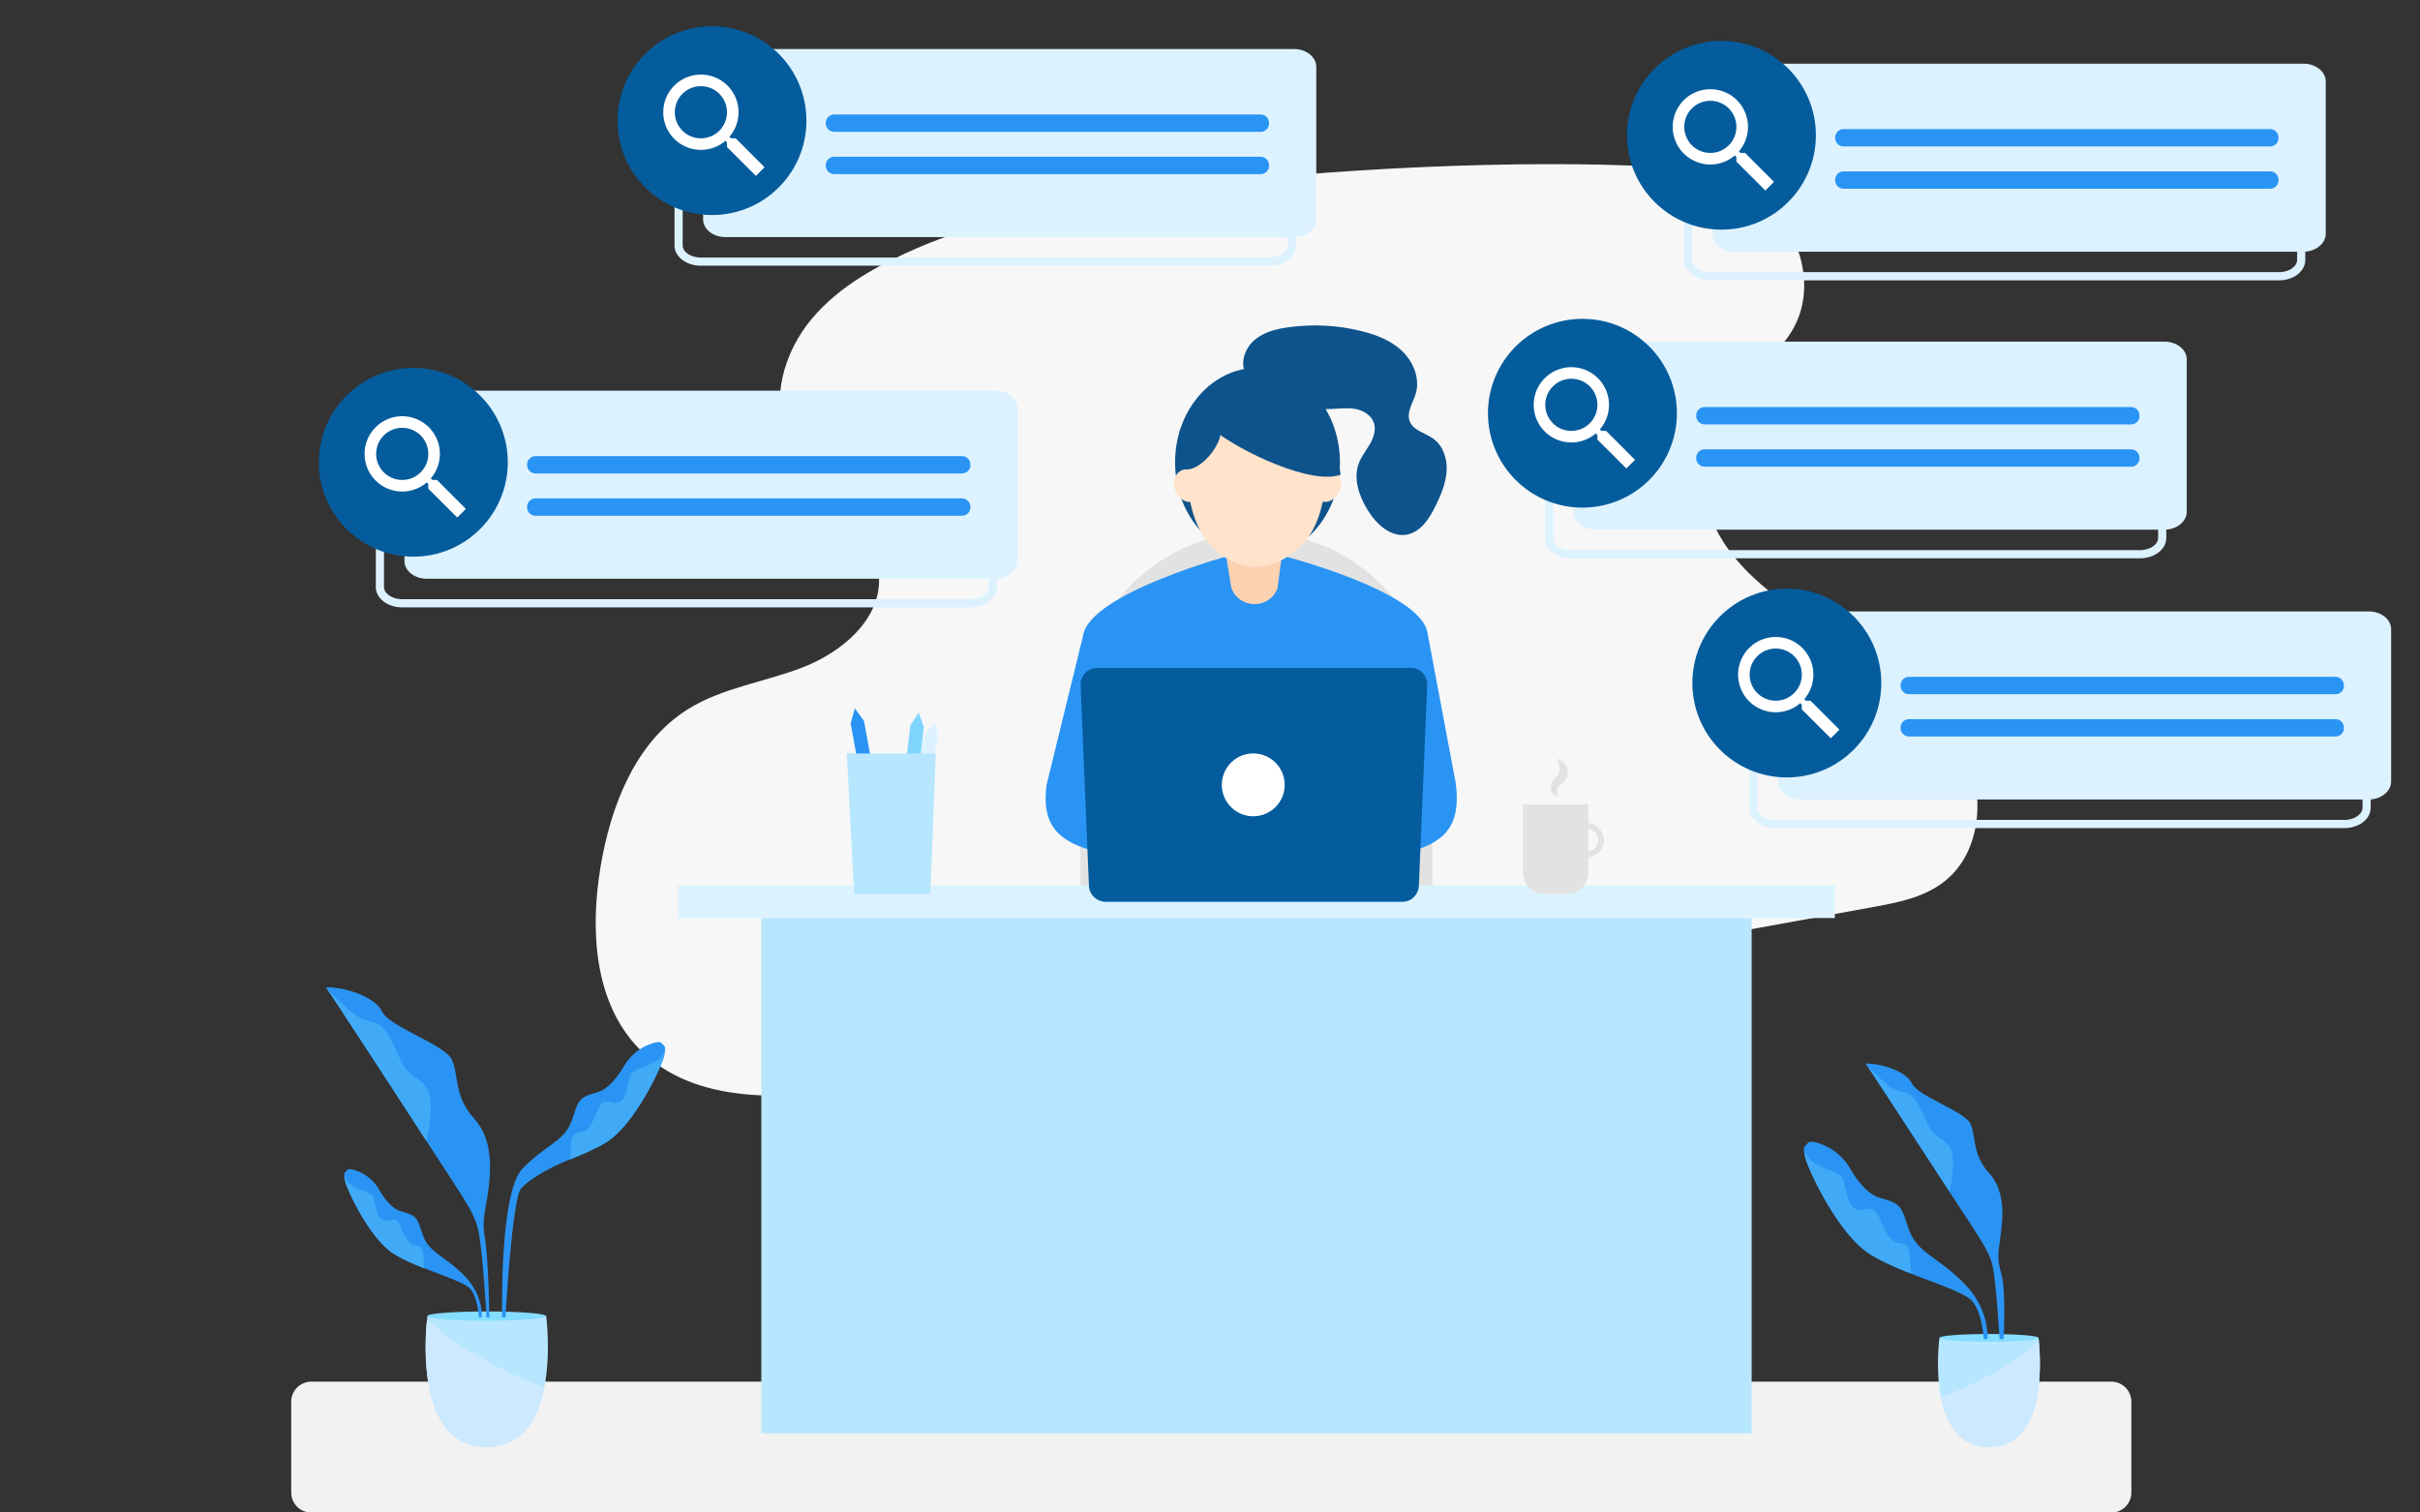
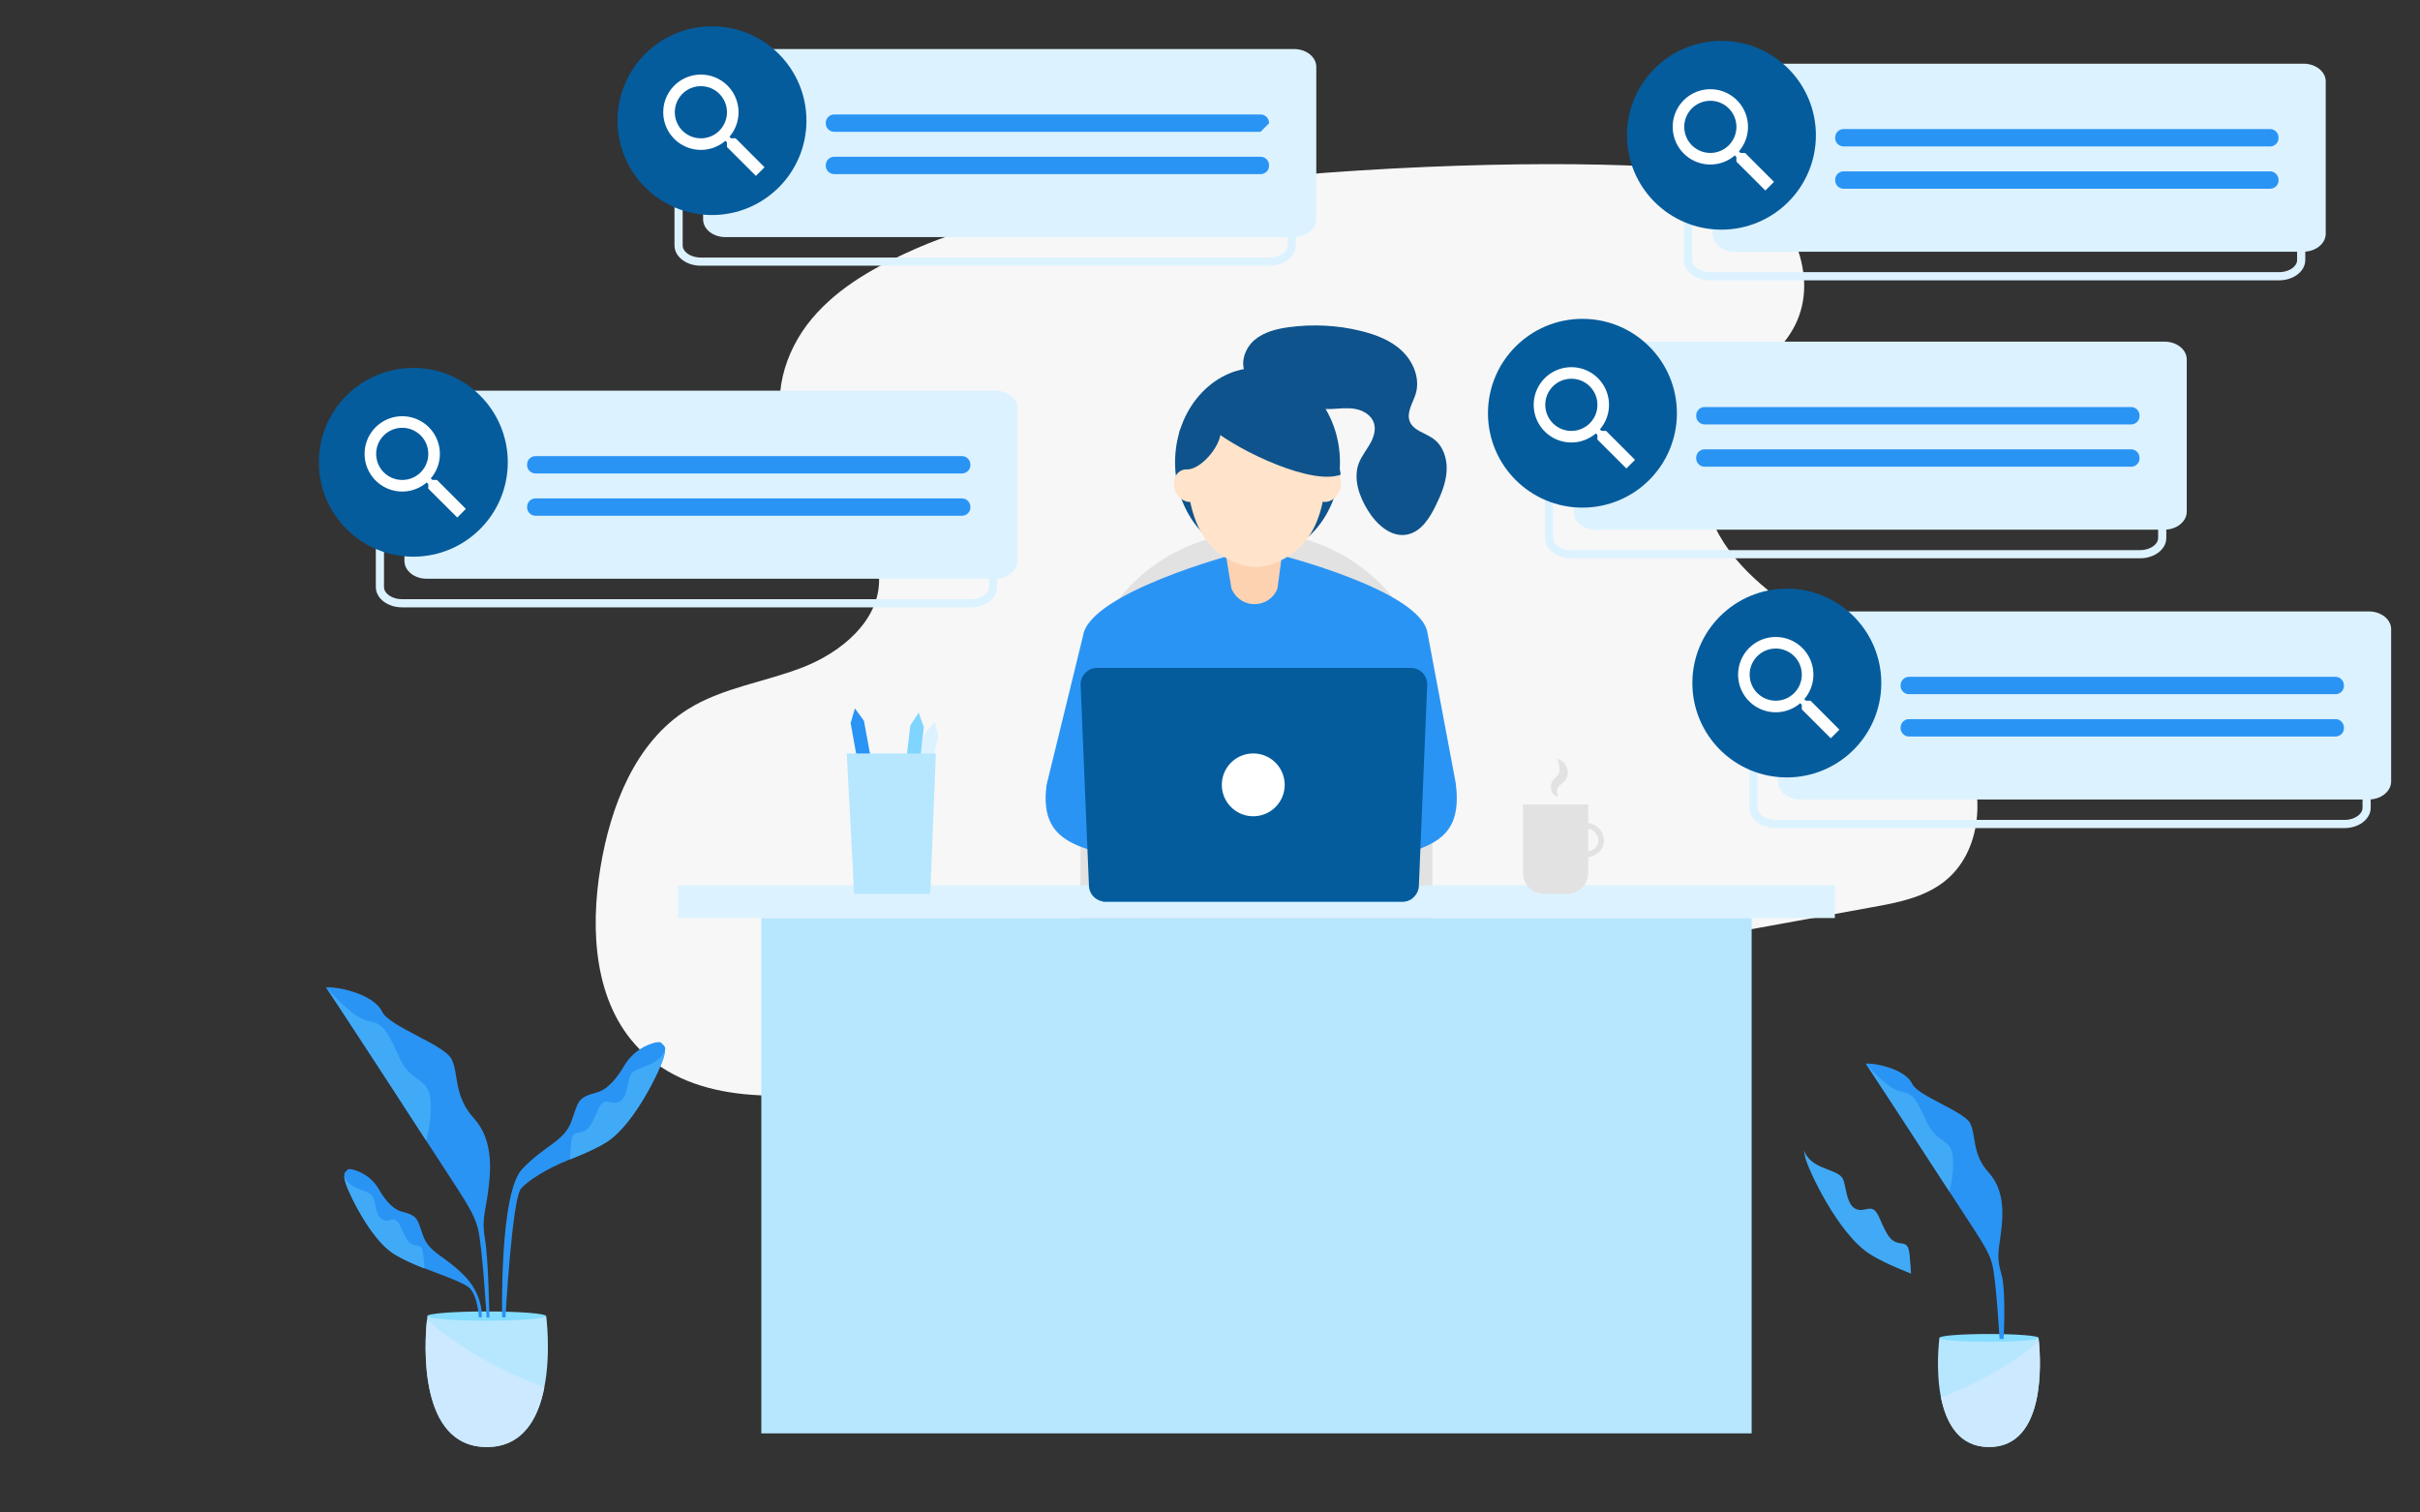
<svg xmlns="http://www.w3.org/2000/svg" width="296" height="185" fill="none">
  <rect width="100%" height="100%" fill="#333333" stroke="none" />
  <g clip-path="url(#clip0_3_178)">
    <path d="M112.229 30.323c-4.816 2.101-9.587 4.654-12.957 8.698-3.369 4.022-5.042 9.806-3.03 14.663 2.691 6.462 11.238 10.235 11.284 17.238.022 5.016-4.613 8.856-9.294 10.687-4.68 1.83-9.858 2.485-14.11 5.15-6.42 4.022-9.428 11.817-10.672 19.295-1.289 7.772-.769 16.605 4.726 22.231 6.829 7.003 18.134 6.213 27.79 4.722 12.911-1.989 25.754-4.338 38.597-6.665 28.151-5.129 56.325-10.257 84.477-15.386 3.029-.542 6.15-1.152 8.615-3.005 4.861-3.66 5.291-11.205 2.442-16.605-2.827-5.4-8.073-9.06-13.273-12.223-5.201-3.163-10.696-6.168-14.585-10.844-3.889-4.677-5.833-11.613-2.894-16.945 2.487-4.518 7.869-6.936 10.198-11.522 3.075-6.055-.475-13.804-6.06-17.667-5.585-3.864-75.839-2.937-101.254 8.178z" fill="#F7F7F7" />
-     <path d="M258.254 185.015H38.064a2.46 2.46 0 01-2.443-2.44v-11.138a2.46 2.46 0 012.442-2.44h220.191a2.46 2.46 0 012.442 2.44v11.138a2.46 2.46 0 01-2.442 2.44z" fill="#F2F2F2" />
    <path d="M153.676 65.116c11.848 0 21.526 9.692 21.526 21.508v35.742a2.72 2.72 0 01-2.714 2.711h-37.625a2.72 2.72 0 01-2.713-2.711V86.624c0-11.816 9.677-21.508 21.526-21.508z" fill="#E2E2E2" />
    <path d="M107.277 96.881l-1.651.317-1.582-8.744.52-1.807 1.108 1.513 1.605 8.721z" fill="#2A94F4" />
    <path d="M112.636 98.734l-1.628-.384 2.125-8.63 1.221-1.424.407 1.83-2.125 8.608z" fill="#DCF2FF" />
    <path d="M111.98 97.74l-1.673-.181 1.04-8.834 1.018-1.559.633 1.763-1.018 8.81z" fill="#80D5FF" />
    <path d="M224.427 108.29H82.947v3.999h141.48v-3.999z" fill="#DCF2FF" />
    <path d="M214.252 112.312H93.122v63.011h121.13v-63.011z" fill="#B6E7FF" />
    <path d="M152.387 45.777c-.746-1.356-.136-3.14 1.017-4.157 1.176-1.017 2.759-1.401 4.274-1.604 2.894-.384 5.879-.249 8.728.452 1.854.451 3.731 1.152 5.11 2.485 1.379 1.333 2.193 3.366 1.651 5.196-.339 1.13-1.153 2.26-.746 3.366.429 1.152 1.899 1.424 2.894 2.146 1.198.86 1.718 2.44 1.628 3.932-.091 1.49-.656 2.869-1.312 4.202-.746 1.559-1.809 3.253-3.527 3.592-1.967.384-3.754-1.265-4.794-2.96-1.085-1.74-1.831-3.908-1.085-5.828.339-.836.927-1.56 1.357-2.327.452-.791.746-1.74.452-2.576-.317-.926-1.289-1.491-2.239-1.672-.972-.18-1.944-.045-2.939 0-3.98.158-8.027-1.22-11.057-3.818" fill="#0E538C" />
    <path d="M153.811 68.12c5.57 0 10.085-5.178 10.085-11.567 0-6.388-4.515-11.567-10.085-11.567-5.569 0-10.084 5.179-10.084 11.567 0 6.389 4.515 11.568 10.084 11.568z" fill="#0E538C" />
    <path d="M178.051 95.751l-3.437-18.277c-.724-5.287-18.519-9.715-18.519-9.715h-5.02s-17.885 4.745-18.609 10.031L128.012 96c-1.108 8.269 5.766 7.659 13.16 10.099l9.903 3.231c1.38 0 2.51-1.22 2.51-2.711 0 1.491 1.131 2.711 2.51 2.711l9.904-3.231c7.394-2.44 13.16-2.079 12.052-10.348z" fill="#2A94F4" />
    <path d="M173.483 81.767v.158l-.678 27.924c-.339.294-.791.452-1.289.452h-36.314c-.113 0-.226 0-.316-.022l-.747-28.512h39.344z" fill="#2A94F4" />
    <path d="M149.379 64.438l1.244 7.546.091.18c1.13 2.396 4.567 2.283 5.539-.18l1.018-7.659-7.892.113z" fill="#FCD2B1" />
    <path d="M162.245 56.35c0 8.201-2.849 11.206-6.58 12.63a5.802 5.802 0 01-4.047.044c-3.663-1.332-6.489-4.518-6.489-12.651 0-5.22 3.843-9.444 8.569-9.444 4.703-.045 8.547 4.202 8.547 9.421z" fill="#FFE3CA" />
    <path d="M146.052 61.302c.875-.334 1.259-1.456.858-2.505-.401-1.048-1.436-1.628-2.31-1.294-.875.334-1.259 1.455-.858 2.504.401 1.049 1.435 1.629 2.31 1.295zM163.868 60.004c.401-1.049.017-2.17-.858-2.504-.875-.334-1.909.246-2.31 1.295s-.017 2.17.858 2.504c.875.334 1.909-.246 2.31-1.295z" fill="#FFE3CA" />
    <path d="M174.569 83.71l-1.018 24.558c0 .632-.294 1.197-.746 1.559-.339.293-.791.451-1.289.451h-36.314c-.113 0-.226 0-.316-.022a2.015 2.015 0 01-1.696-1.988l-1.018-24.558c0-1.107.905-2.011 2.035-2.011h38.372c.181 0 .362.022.52.068.136.045.271.09.407.158a2.027 2.027 0 011.063 1.785z" fill="#045C9C" />
    <path d="M153.291 99.84a3.842 3.842 0 003.844-3.84 3.842 3.842 0 00-3.844-3.84 3.842 3.842 0 00-3.844 3.84 3.842 3.842 0 003.844 3.84z" fill="#fff" />
    <path d="M148.158 52.396c3.618 2.937 12.437 7.004 15.828 5.648-.678-4.97-6.105-20.107-15.828-5.648z" fill="#0E538C" />
    <path d="M149.289 52.622c.226 1.582-2.125 4.632-3.957 4.79-1.922.18-1.017-4.79-1.017-4.79l3.595-4.722 4.454-2.146 4.839 1.22-7.914 5.648z" fill="#0E538C" />
    <path d="M191.663 109.33h-2.781a2.6 2.6 0 01-2.601-2.598v-8.337h7.982v8.337a2.586 2.586 0 01-2.6 2.598zM190.6 97.423c-.136.023-.271-.045-.384-.113a1.791 1.791 0 01-.294-.293c-.158-.226-.226-.52-.226-.836 0-.316.181-.655.361-.859.181-.226.362-.361.453-.474a.905.905 0 00.181-.317c.045-.135.067-.293.067-.474 0-.339-.135-.768-.248-1.265.248.09.452.226.633.384s.362.384.475.655c.113.249.158.542.135.859a1.882 1.882 0 01-.135.474c-.068.158-.181.294-.272.407-.203.226-.384.339-.52.452-.135.113-.203.18-.271.293a1.147 1.147 0 00-.113.497c.022.204.022.407.158.61z" fill="#E2E2E2" />
    <path d="M193.336 104.947v-.678c1.018 0 1.741-.316 2.035-.904.226-.452.158-.994-.158-1.423-.385-.52-1.04-.746-1.809-.588l-.113-.677c.995-.181 1.922.135 2.465.858.474.633.565 1.446.226 2.124-.249.497-.905 1.288-2.646 1.288z" fill="#E2E2E2" />
    <path d="M113.789 109.33h-9.316l-.904-17.17h10.898l-.678 17.17zM243.285 176.994c-3.686 0-5.246-2.959-5.879-6.077-.701-3.524-.181-7.297-.181-7.297h12.12s.022.135.045.406c.203 2.237.95 12.968-6.105 12.968z" fill="#B6E7FF" />
    <path d="M249.345 163.642c0 .271-2.714.475-6.06.475-3.347 0-6.06-.204-6.06-.475s2.713-.474 6.06-.474c3.346 0 6.06.203 6.06.474z" fill="#85DDFF" />
    <path d="M228.203 130.092s6.376 9.715 10.22 15.634c3.822 5.92 4.839 7.162 5.291 9.083.453 1.92.86 8.969.86 8.969h.497s.317-5.965-.271-7.93c-.588-1.966-.362-2.734-.091-4.79.272-2.056.633-5.332-1.447-7.614-2.08-2.281-1.537-4.518-2.261-6.009-.724-1.514-6.376-3.321-7.123-4.88-.701-1.559-3.889-2.508-5.675-2.463z" fill="#2A94F4" />
    <path d="M228.203 130.092s2.012 2.282 3.369 3.05c1.379.768 2.012.091 3.053 1.966 1.04 1.875 1.085 2.688 2.057 3.637.95.949 2.103.994 2.194 3.095a12.992 12.992 0 01-.453 3.886s-9.813-15.137-10.22-15.634z" fill="#41AAF7" />
-     <path d="M243.081 163.778h-.452s-.136-3.095-1.379-4.609c-.792-.972-4.161-2.079-7.507-3.389-1.832-.723-3.663-1.514-5.043-2.395-3.889-2.462-7.574-10.392-7.891-11.816-.113-.497-.158-.79-.158-.994 0-.384.203-.429.52-.813.158-.181.633-.113 1.198.045a6.972 6.972 0 013.957 3.163c.814 1.401 2.103 3.14 3.686 3.57 2.736.723 2.51 1.174 3.527 3.976 1.018 2.779 3.55 3.231 6.738 6.507 3.211 3.298 2.804 6.755 2.804 6.755z" fill="#2A94F4" />
    <path d="M233.743 155.78c-1.832-.723-3.663-1.514-5.043-2.395-3.889-2.462-7.574-10.392-7.891-11.816-.113-.497-.158-.79-.158-.994 0 .091.181 1.356 2.216 2.192 2.103.858 2.51.858 2.781 2.191.271 1.311.497 2.734 1.605 3.005 1.086.271 1.787-.949 2.646 1.039.859 2.011 1.289 2.689 2.08 2.96.791.271 1.402-.136 1.583 1.423.09.949.158 1.83.181 2.395z" fill="#41AAF7" />
    <path d="M243.285 176.994c-3.686 0-5.246-2.959-5.879-6.077 3.618-1.378 8.185-3.57 11.961-6.891.226 2.237.973 12.968-6.082 12.968z" fill="#CCE9FF" />
    <path d="M59.544 176.994c4.432 0 6.309-3.547 7.032-7.297.837-4.225.227-8.743.227-8.743H52.285s-.023.18-.045.474c-.294 2.689-1.176 15.566 7.303 15.566z" fill="#B6E7FF" />
    <path d="M52.263 160.976c0 .317 3.256.565 7.259.565 4.002 0 7.258-.248 7.258-.565 0-.316-3.256-.565-7.258-.565-4.003 0-7.259.249-7.259.565z" fill="#85DDFF" />
    <path d="M39.872 120.762s7.666 11.635 12.256 18.751c4.59 7.117 5.788 8.586 6.353 10.867.543 2.305 1.04 10.777 1.04 10.777h.34s-.113-7.184-.543-9.602c-.407-2.349.023-3.185.362-5.648.34-2.463.769-6.394-1.718-9.127-2.488-2.734-1.832-5.4-2.714-7.207-.882-1.808-7.665-3.999-8.524-5.852-.882-1.875-4.726-3.027-6.852-2.959z" fill="#2A94F4" />
    <path d="M39.872 120.762s2.397 2.733 4.048 3.66c1.65.926 2.397.113 3.663 2.349 1.266 2.237 1.311 3.231 2.464 4.383 1.154 1.152 2.51 1.198 2.623 3.705.113 2.508-.542 4.654-.542 4.654s-11.758-18.164-12.256-18.751z" fill="#41AAF7" />
    <path d="M58.911 161.134h-.339s-.113-2.327-1.018-3.456c-.587-.723-3.12-1.559-5.63-2.553-1.38-.542-2.758-1.152-3.776-1.808-2.917-1.852-5.698-7.817-5.924-8.878a3.087 3.087 0 01-.113-.746c0-.294.158-.339.384-.61.113-.136.475-.09.905.045a5.164 5.164 0 012.962 2.372c.61 1.062 1.583 2.373 2.758 2.689 2.058.542 1.877.881 2.646 2.982.746 2.079 2.668 2.44 5.065 4.903 2.374 2.462 2.08 5.06 2.08 5.06z" fill="#2A94F4" />
    <path d="M51.902 155.147c-1.38-.542-2.759-1.152-3.776-1.807-2.917-1.853-5.699-7.817-5.925-8.879a3.074 3.074 0 01-.113-.745c0 .067.136 1.016 1.65 1.649 1.584.655 1.878.655 2.081 1.649.204.994.384 2.056 1.198 2.259.814.204 1.335-.723 1.99.791.656 1.514.973 2.011 1.56 2.214.588.203 1.063-.113 1.176 1.062.09.7.136 1.378.159 1.807z" fill="#41AAF7" />
    <path d="M61.421 161.134h.407s.791-14.414 1.9-15.747c.7-.858 3.03-2.417 6.014-3.592 1.628-.655 3.256-1.355 4.477-2.123 3.46-2.192 6.738-9.241 7.01-10.506.09-.429.135-.7.135-.881 0-.339-.18-.384-.475-.723-.135-.158-.565-.113-1.062.045-1.493.452-2.736 1.469-3.528 2.824-.723 1.243-1.876 2.802-3.278 3.186-2.442.655-2.239 1.062-3.12 3.524-.905 2.485-3.166 2.869-5.993 5.806-2.849 2.892-2.487 18.187-2.487 18.187z" fill="#2A94F4" />
    <path d="M69.72 141.818c1.627-.655 3.255-1.356 4.477-2.124 3.459-2.191 6.738-9.24 7.009-10.505.09-.43.136-.701.136-.882 0 .091-.181 1.198-1.968 1.943-1.854.769-2.238.769-2.464 1.943-.249 1.175-.452 2.44-1.425 2.666-.972.249-1.582-.858-2.351.927-.77 1.784-1.13 2.394-1.854 2.643-.701.248-1.244-.113-1.402 1.265a68.848 68.848 0 00-.159 2.124z" fill="#41AAF7" />
    <path d="M59.544 176.994c4.432 0 6.309-3.547 7.032-7.297-4.341-1.649-9.813-4.293-14.358-8.269-.271 2.689-1.153 15.566 7.326 15.566z" fill="#CCE9FF" />
    <path d="M155.288 32H85.712C84.22 32 83 31.11 83 30.022V12.978C83 11.89 84.22 11 85.712 11h69.576c1.492 0 2.712.89 2.712 1.978v17.044c0 1.088-1.22 1.978-2.712 1.978z" stroke="#DCF2FF" stroke-miterlimit="10" />
    <path d="M158.266 29H88.712C87.22 29 86 28.025 86 26.834V8.166C86 6.975 87.22 6 88.712 6h69.576C159.78 6 161 6.975 161 8.166v18.668c-.023 1.191-1.243 2.166-2.734 2.166z" fill="#DCF2FF" />
-     <path d="M154.182 16.124H102.04c-.588 0-1.04-.475-1.04-1.04v-.045c0-.587.475-1.039 1.04-1.039h52.142c.588 0 1.04.474 1.04 1.04v.044c.023.565-.452 1.04-1.04 1.04zM154.182 21.297H102.04c-.588 0-1.04-.474-1.04-1.039v-.045c0-.587.475-1.04 1.04-1.04h52.142c.588 0 1.04.475 1.04 1.04v.045c.023.565-.452 1.04-1.04 1.04z" fill="#2A94F4" />
+     <path d="M154.182 16.124H102.04c-.588 0-1.04-.475-1.04-1.04v-.045c0-.587.475-1.039 1.04-1.039h52.142c.588 0 1.04.474 1.04 1.04v.044zM154.182 21.297H102.04c-.588 0-1.04-.474-1.04-1.039v-.045c0-.587.475-1.04 1.04-1.04h52.142c.588 0 1.04.475 1.04 1.04v.045c.023.565-.452 1.04-1.04 1.04z" fill="#2A94F4" />
    <path d="M87.085 26.302c6.381 0 11.554-5.169 11.554-11.545S93.466 3.212 87.085 3.212s-11.554 5.17-11.554 11.545c0 6.376 5.173 11.545 11.554 11.545z" fill="#045C9C" />
    <path d="M89.98 16.917h-.56l-.199-.192a4.584 4.584 0 001.112-2.996 4.604 4.604 0 10-4.604 4.604c1.14 0 2.189-.418 2.996-1.112l.192.199v.56l3.541 3.534 1.056-1.056-3.535-3.541zm-4.25 0a3.183 3.183 0 01-3.188-3.188 3.183 3.183 0 013.187-3.187 3.183 3.183 0 013.188 3.187 3.183 3.183 0 01-3.188 3.188z" fill="#fff" />
    <path d="M118.758 73.788H49.181c-1.491 0-2.712-.89-2.712-1.978V54.766c0-1.088 1.22-1.978 2.712-1.978h69.577c1.491 0 2.711.89 2.711 1.978V71.81c0 1.088-1.22 1.978-2.711 1.978z" stroke="#DCF2FF" stroke-miterlimit="10" />
    <path d="M121.735 70.788H52.181c-1.491 0-2.712-.975-2.712-2.167V49.954c0-1.191 1.22-2.166 2.712-2.166h69.577c1.491 0 2.711.975 2.711 2.166v18.667c-.022 1.192-1.242 2.167-2.734 2.167z" fill="#DCF2FF" />
    <path d="M117.652 57.911H65.51c-.588 0-1.04-.474-1.04-1.039v-.045c0-.587.474-1.04 1.04-1.04h52.142c.587 0 1.04.475 1.04 1.04v.045c.022.565-.453 1.04-1.04 1.04zM117.652 63.085H65.51c-.588 0-1.04-.474-1.04-1.04v-.044c0-.588.474-1.04 1.04-1.04h52.142c.587 0 1.04.475 1.04 1.04v.045c.022.565-.453 1.04-1.04 1.04z" fill="#2A94F4" />
    <path d="M50.554 68.09c6.382 0 11.555-5.17 11.555-11.545C62.109 50.169 56.936 45 50.554 45 44.174 45 39 50.169 39 56.545S44.173 68.09 50.554 68.09z" fill="#045C9C" />
    <path d="M53.449 58.704h-.56l-.198-.19a4.584 4.584 0 001.112-2.997 4.604 4.604 0 10-4.604 4.604c1.14 0 2.188-.418 2.996-1.112l.191.198v.56l3.542 3.534 1.055-1.055-3.534-3.542zm-4.25 0a3.183 3.183 0 01-3.188-3.187 3.183 3.183 0 013.188-3.188 3.183 3.183 0 013.187 3.188 3.183 3.183 0 01-3.187 3.187z" fill="#fff" />
    <path d="M261.758 67.788h-69.577c-1.491 0-2.712-.89-2.712-1.978V48.766c0-1.088 1.221-1.978 2.712-1.978h69.577c1.491 0 2.711.89 2.711 1.978V65.81c0 1.088-1.22 1.978-2.711 1.978z" stroke="#DCF2FF" stroke-miterlimit="10" />
    <path d="M264.735 64.788h-69.554c-1.491 0-2.712-.975-2.712-2.167V43.954c0-1.191 1.221-2.166 2.712-2.166h69.577c1.491 0 2.711.975 2.711 2.166v18.667c-.022 1.192-1.242 2.167-2.734 2.167z" fill="#DCF2FF" />
    <path d="M260.652 51.911H208.51a1.038 1.038 0 01-1.041-1.039v-.045c0-.587.475-1.04 1.041-1.04h52.142c.587 0 1.04.475 1.04 1.04v.045c.022.565-.453 1.04-1.04 1.04zM260.652 57.085H208.51a1.038 1.038 0 01-1.041-1.04v-.044c0-.588.475-1.04 1.041-1.04h52.142c.587 0 1.04.475 1.04 1.04v.045c.022.565-.453 1.04-1.04 1.04z" fill="#2A94F4" />
    <path d="M193.554 62.09c6.382 0 11.555-5.17 11.555-11.545 0-6.376-5.173-11.545-11.555-11.545C187.173 39 182 44.169 182 50.545s5.173 11.545 11.554 11.545z" fill="#045C9C" />
    <path d="M196.449 52.704h-.56l-.198-.19a4.584 4.584 0 001.112-2.997 4.604 4.604 0 10-4.604 4.604c1.14 0 2.188-.418 2.996-1.112l.191.198v.56l3.542 3.534 1.055-1.055-3.534-3.542zm-4.25 0a3.184 3.184 0 01-3.188-3.187 3.183 3.183 0 013.188-3.188 3.183 3.183 0 013.187 3.188 3.183 3.183 0 01-3.187 3.187z" fill="#fff" />
    <path d="M286.758 100.788h-69.577c-1.491 0-2.712-.89-2.712-1.978V81.766c0-1.088 1.221-1.978 2.712-1.978h69.577c1.491 0 2.711.89 2.711 1.978V98.81c0 1.088-1.22 1.978-2.711 1.978z" stroke="#DCF2FF" stroke-miterlimit="10" />
    <path d="M289.735 97.788h-69.554c-1.491 0-2.712-.975-2.712-2.167V76.954c0-1.191 1.221-2.166 2.712-2.166h69.577c1.491 0 2.711.975 2.711 2.166v18.667c-.022 1.192-1.242 2.167-2.734 2.167z" fill="#DCF2FF" />
    <path d="M285.652 84.911H233.51a1.038 1.038 0 01-1.041-1.039v-.045c0-.587.475-1.04 1.041-1.04h52.142c.587 0 1.04.475 1.04 1.04v.045c.022.565-.453 1.04-1.04 1.04zM285.652 90.085H233.51a1.038 1.038 0 01-1.041-1.04v-.044c0-.588.475-1.04 1.041-1.04h52.142c.587 0 1.04.475 1.04 1.04v.045c.022.565-.453 1.04-1.04 1.04z" fill="#2A94F4" />
    <path d="M218.554 95.09c6.382 0 11.555-5.17 11.555-11.545 0-6.376-5.173-11.545-11.555-11.545C212.173 72 207 77.169 207 83.545s5.173 11.545 11.554 11.545z" fill="#045C9C" />
    <path d="M221.449 85.704h-.56l-.198-.19a4.584 4.584 0 001.112-2.997 4.604 4.604 0 10-4.604 4.604c1.14 0 2.188-.418 2.996-1.112l.191.198v.56l3.542 3.535 1.055-1.056-3.534-3.542zm-4.25 0a3.184 3.184 0 01-3.188-3.187 3.183 3.183 0 013.188-3.188 3.183 3.183 0 013.187 3.188 3.183 3.183 0 01-3.187 3.187z" fill="#fff" />
    <path d="M278.758 33.788h-69.577c-1.491 0-2.712-.89-2.712-1.978V14.766c0-1.088 1.221-1.978 2.712-1.978h69.577c1.491 0 2.711.89 2.711 1.978V31.81c0 1.088-1.22 1.978-2.711 1.978z" stroke="#DCF2FF" stroke-miterlimit="10" />
    <path d="M281.735 30.788h-69.554c-1.491 0-2.712-.975-2.712-2.167V9.954c0-1.191 1.221-2.166 2.712-2.166h69.577c1.491 0 2.711.975 2.711 2.166v18.667c-.022 1.192-1.242 2.167-2.734 2.167z" fill="#DCF2FF" />
    <path d="M277.652 17.911H225.51a1.038 1.038 0 01-1.041-1.039v-.045c0-.587.475-1.04 1.041-1.04h52.142c.587 0 1.04.475 1.04 1.04v.045c.022.565-.453 1.04-1.04 1.04zM277.652 23.085H225.51a1.038 1.038 0 01-1.041-1.04v-.044c0-.588.475-1.04 1.041-1.04h52.142c.587 0 1.04.475 1.04 1.04v.045c.022.565-.453 1.04-1.04 1.04z" fill="#2A94F4" />
    <path d="M210.554 28.09c6.382 0 11.555-5.17 11.555-11.545 0-6.376-5.173-11.545-11.555-11.545C204.173 5 199 10.169 199 16.545s5.173 11.545 11.554 11.545z" fill="#045C9C" />
    <path d="M213.449 18.704h-.56l-.198-.19a4.584 4.584 0 001.112-2.997 4.604 4.604 0 10-4.604 4.604c1.14 0 2.188-.418 2.996-1.112l.191.198v.56l3.542 3.535 1.055-1.056-3.534-3.542zm-4.25 0a3.184 3.184 0 01-3.188-3.187 3.183 3.183 0 013.188-3.188 3.183 3.183 0 013.187 3.188 3.183 3.183 0 01-3.187 3.187z" fill="#fff" />
  </g>
  <defs>
    <clipPath id="clip0_3_178">
      <path fill="#fff" d="M0 0h296v185H0z" />
    </clipPath>
  </defs>
</svg>